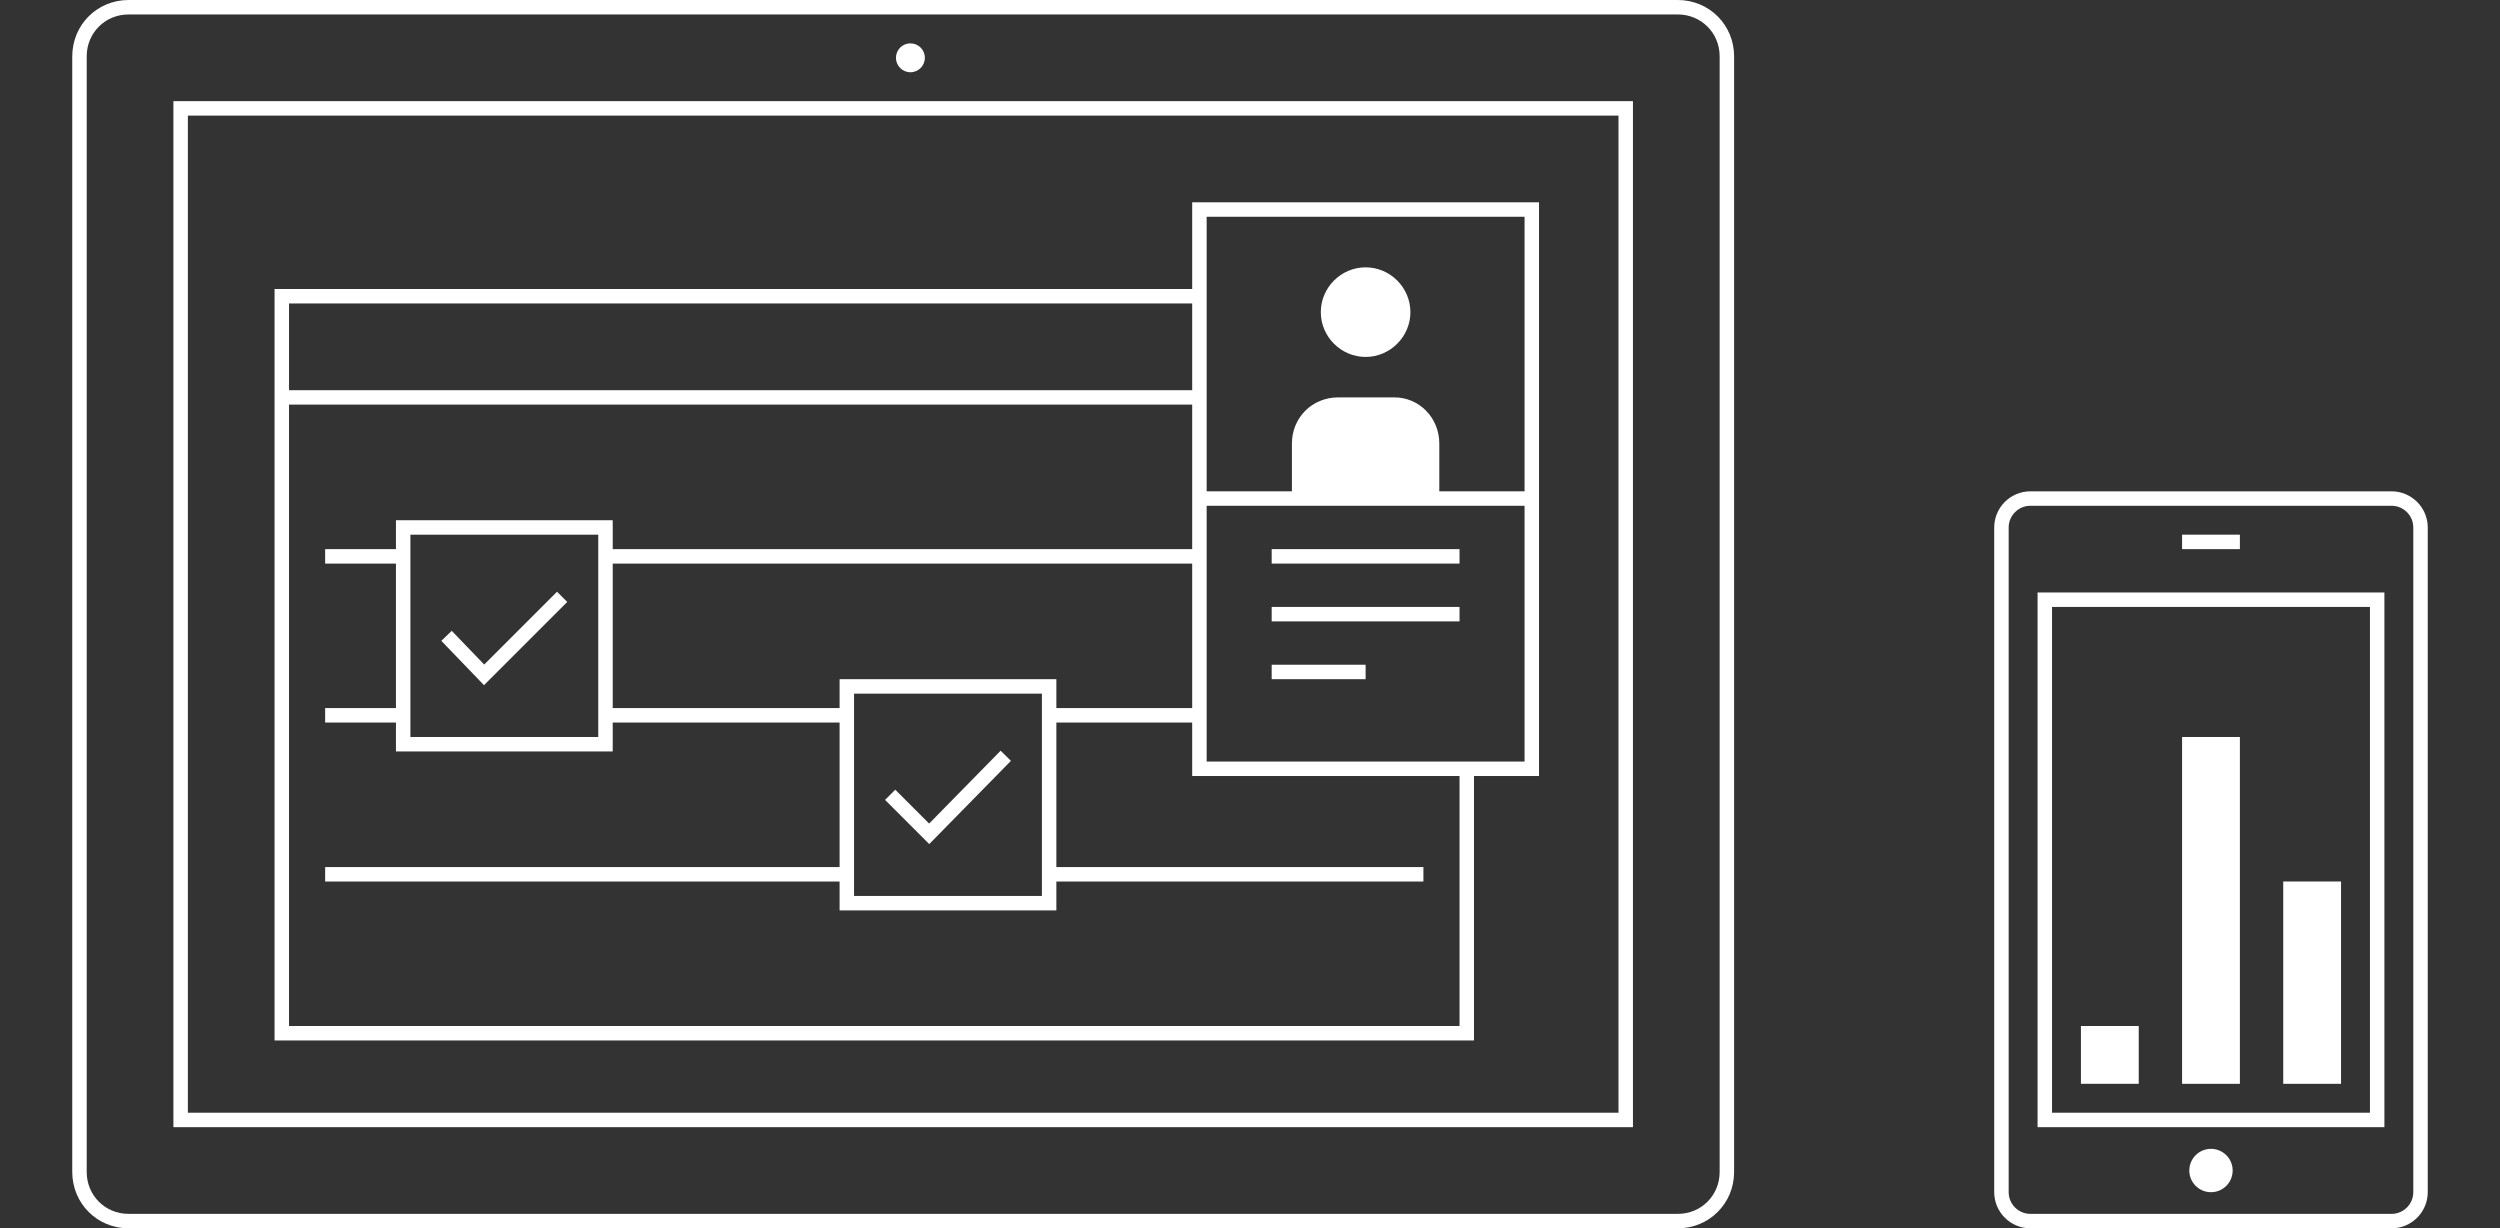
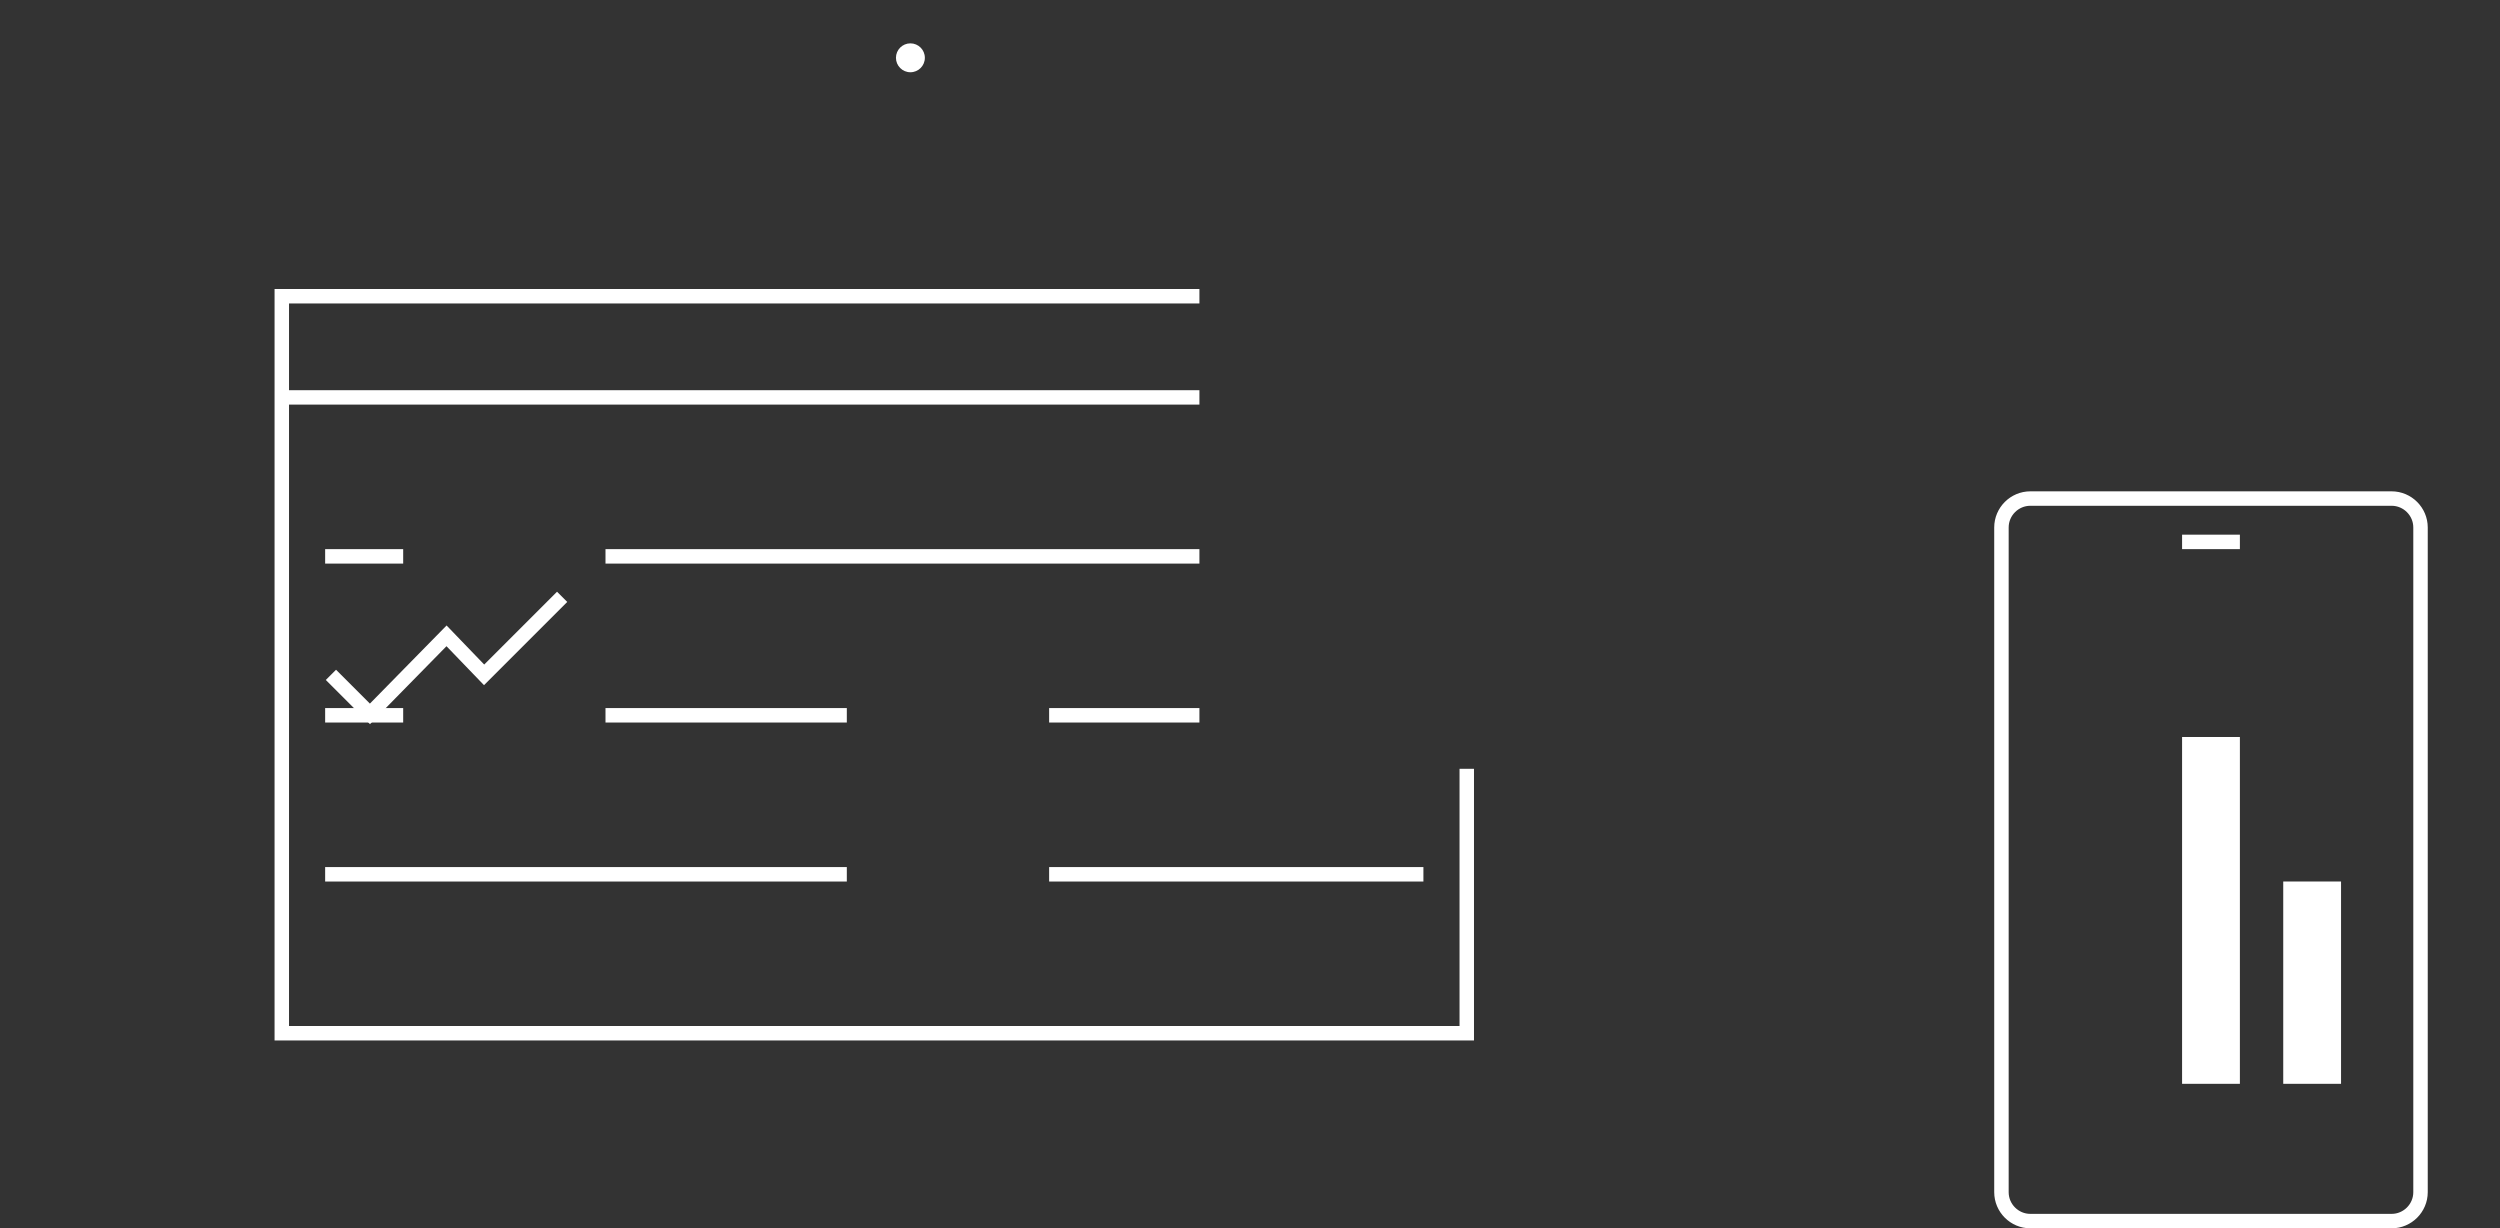
<svg xmlns="http://www.w3.org/2000/svg" id="Layer_1" viewBox="0 0 173 85" width="173" height="85">
  <rect x="0" y="0" width="173" height="85" fill="#333333" stroke="none" />
  <g id="XMLID_1_">
    <path fill="#fff" d="M158 61h4v14h-4zM151 51h4v24h-4z" />
-     <circle fill="#fff" cx="153" cy="81" r="1.5" />
-     <path fill="#fff" d="M144 71h4v4h-4zM99.6 30.7v3.8H89.4v-3.8c0-1.8 1.4-3.2 3.2-3.2h3.9c1.7 0 3.1 1.4 3.1 3.2zM94.5 18.5c1.7 0 3.1 1.4 3.1 3.1s-1.4 3.1-3.1 3.1-3.1-1.4-3.1-3.1 1.4-3.1 3.1-3.1z" />
    <circle fill="#fff" cx="63" cy="4" r="1" />
    <g>
      <path fill="none" stroke="#fff" d="M101.5 53.2v18.3h-82v-44H83M19.5 27.5v-7H83M41.9 38.5H83M22.5 38.5h5.4M72.6 49.5H83M41.9 49.5H58.6M22.5 49.5h5.4M72.6 60.5H98.5M22.5 60.5h36.1M167.5 41.5v41c0 1.1-.9 2-2 2h-25c-1.1 0-2-.9-2-2v-46c0-1.1.9-2 2-2h25c1.1 0 2 .9 2 2v5zM151 37.5h4" />
-       <path fill="none" stroke="#fff" d="M153 77.5h-11.5v-36h23v36zM83 20.5v-6h23v38.7H83V27.5zM99.6 34.5h6.4M83 34.5h16.6M88 38.5h13M88 42.5h13M88 46.5h6.5M41.9 49.5v2h-14v-15h14v2zM72.6 60.5v2H58.6v-15H72.6v2z" />
-       <path fill="none" stroke="#fff" d="M116.1 84.5H8.9c-1.9 0-3.4-1.5-3.4-3.4V3.9C5.5 2 7 .5 8.9.5h107.2c1.9 0 3.4 1.5 3.4 3.4v77.2c0 1.9-1.5 3.4-3.4 3.4z" />
-       <path fill="none" stroke="#fff" d="M12.5 7.5h100v70h-100z" />
    </g>
  </g>
-   <path fill="none" stroke="#fff" d="M38.9 41.3l-5.4 5.4-2.6-2.7M69.6 52.3l-5.3 5.4-2.7-2.7" />
+   <path fill="none" stroke="#fff" d="M38.9 41.3l-5.4 5.4-2.6-2.7l-5.3 5.4-2.7-2.7" />
</svg>